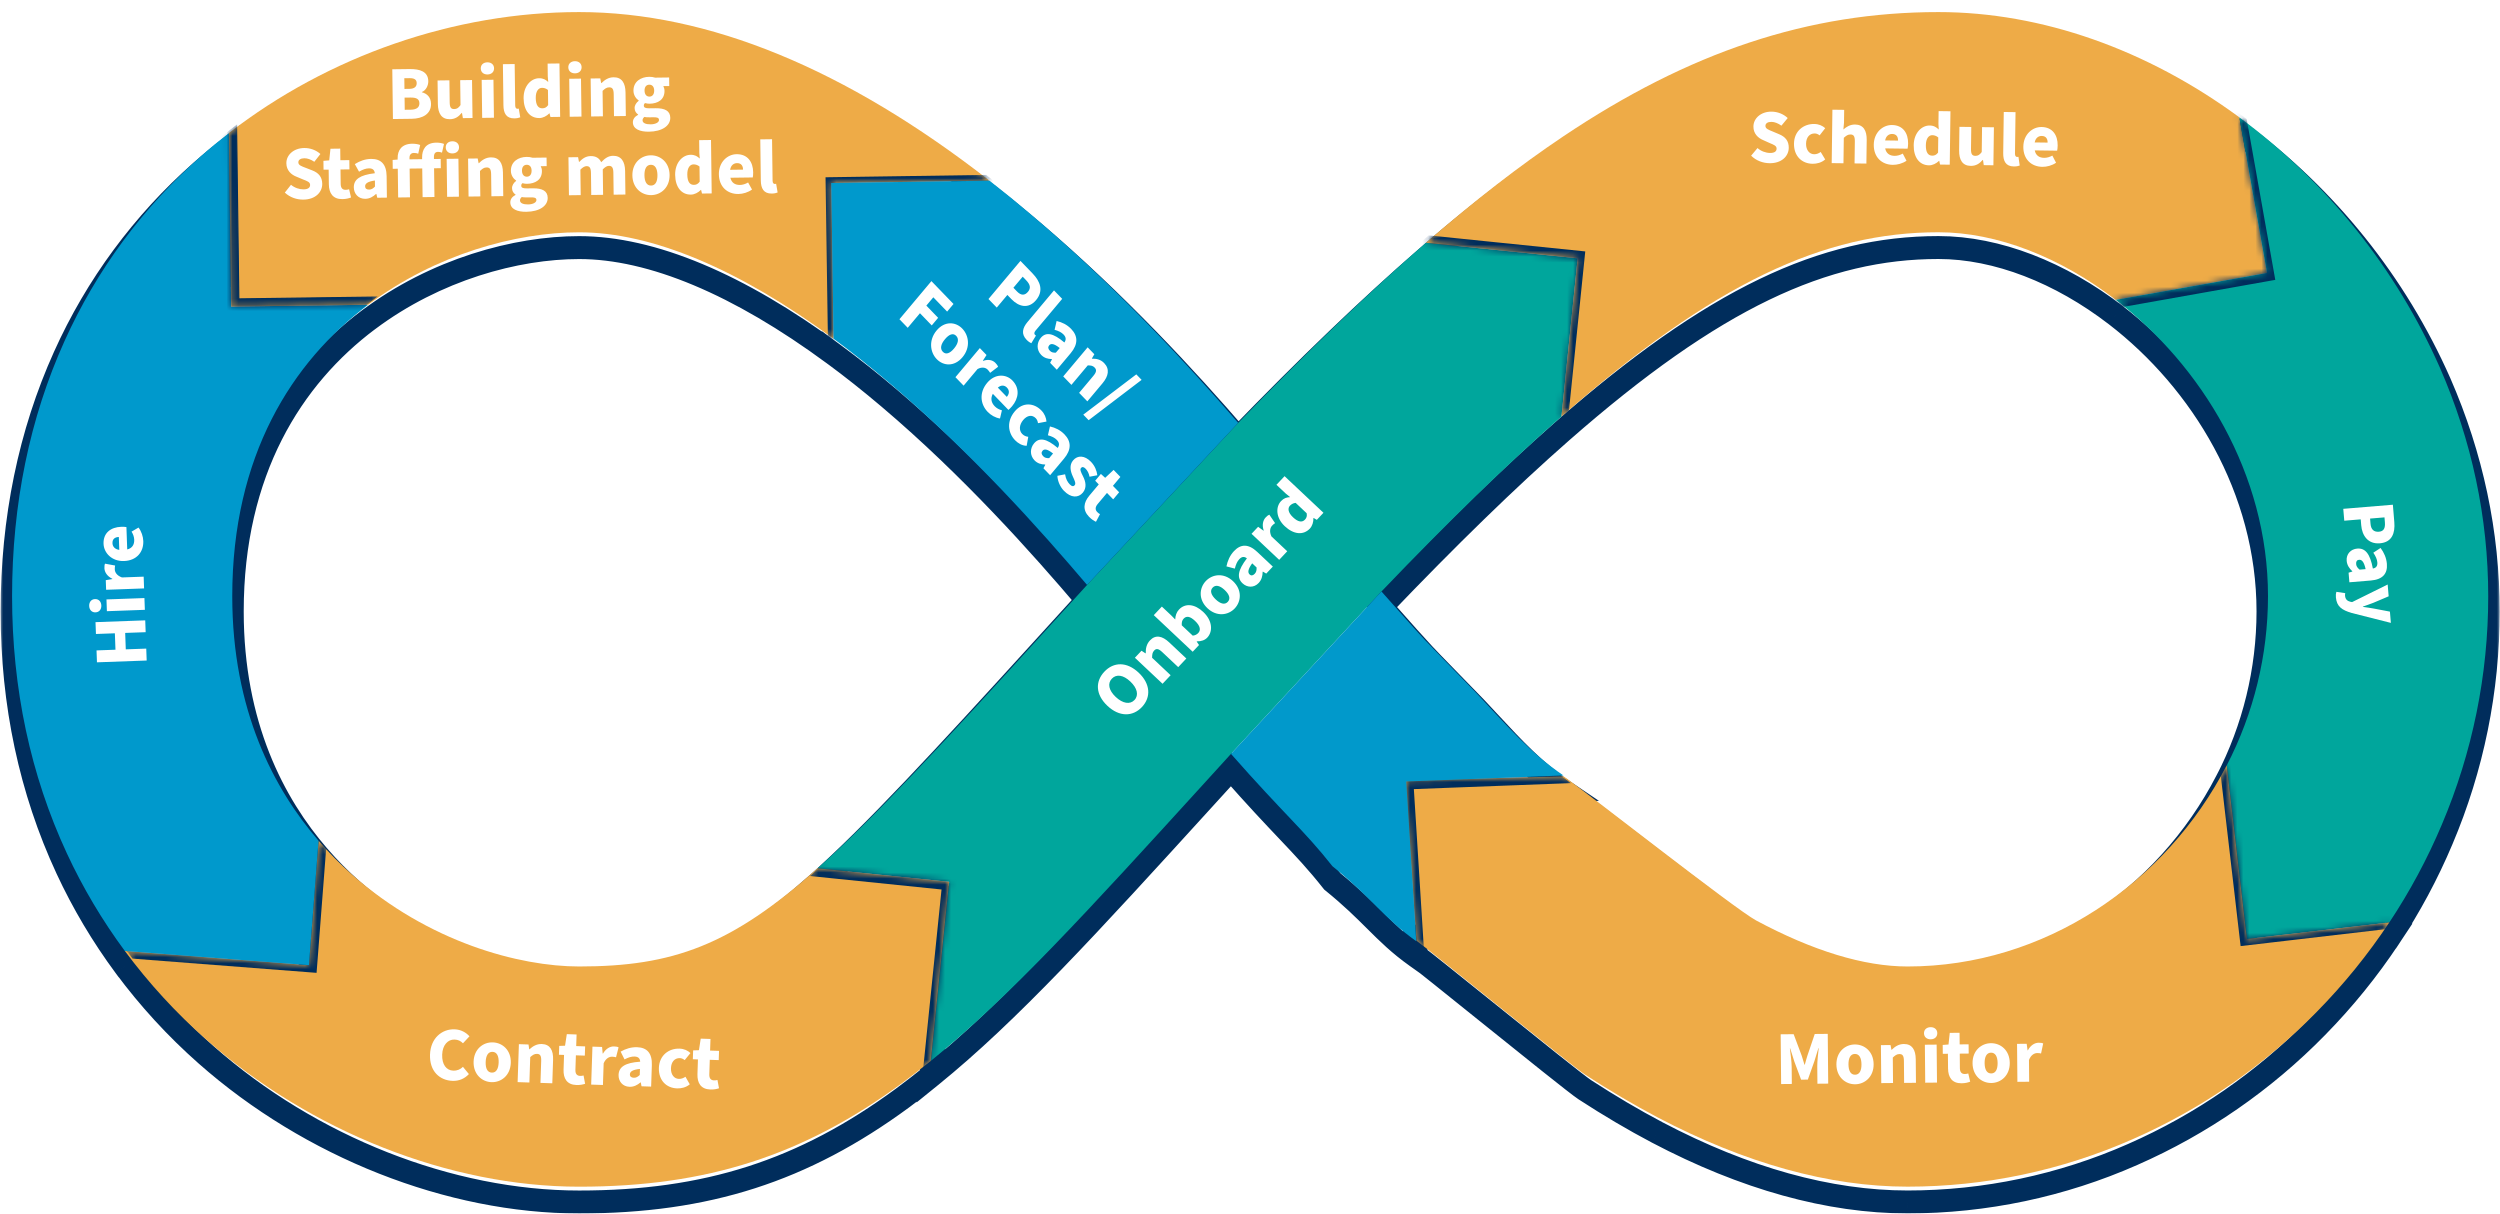
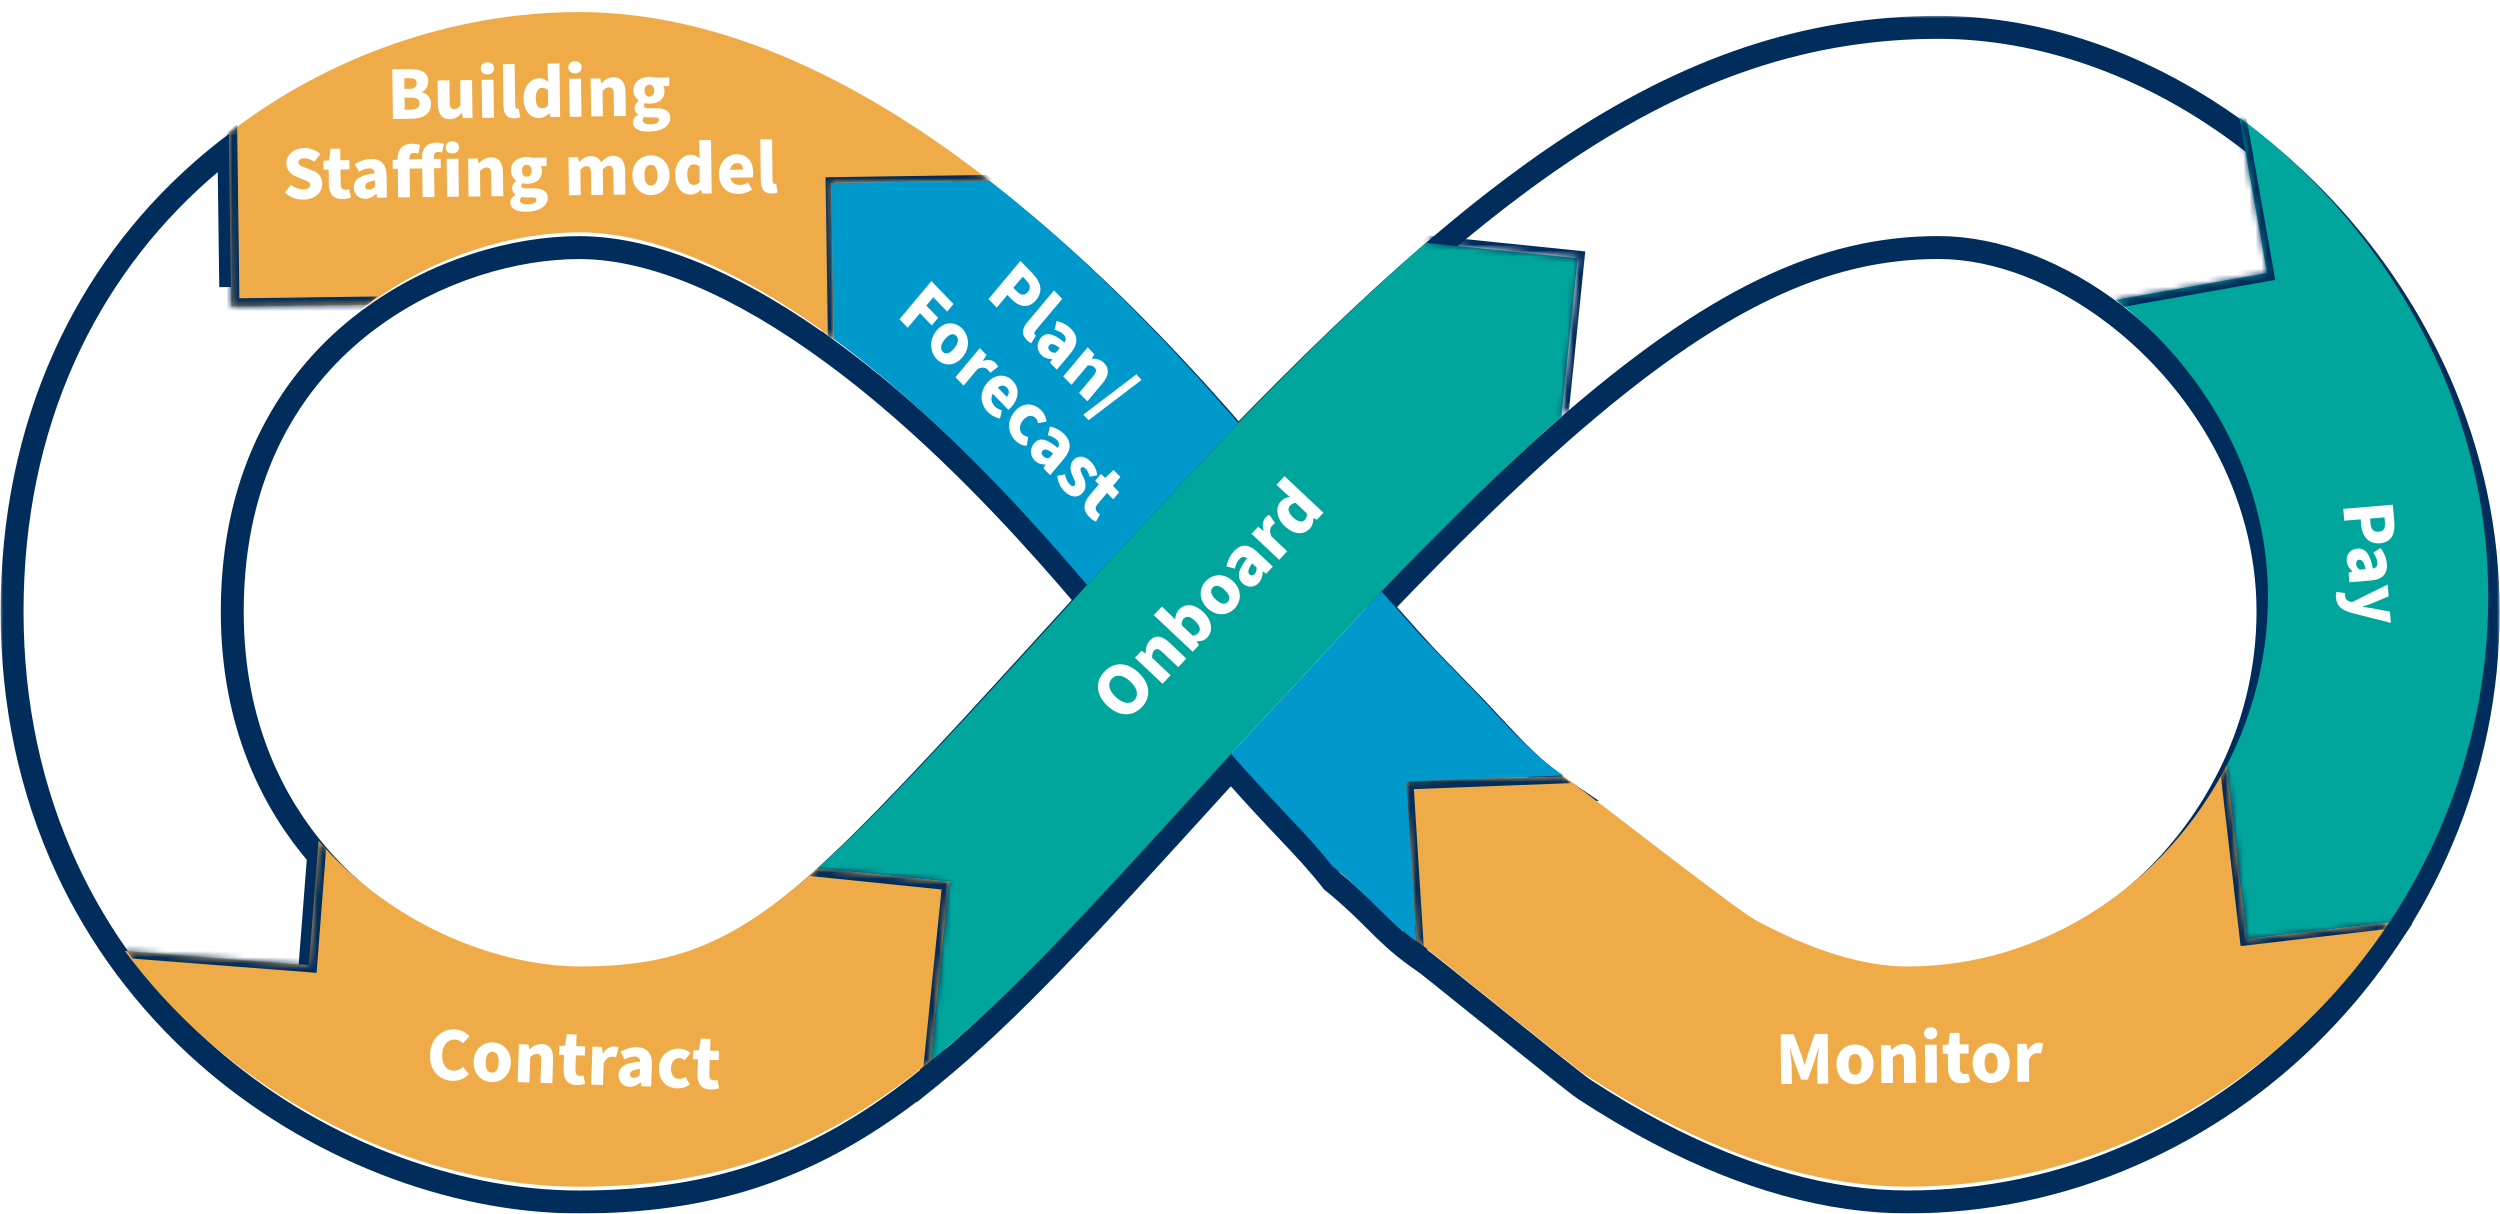
<svg xmlns="http://www.w3.org/2000/svg" width="414" height="201" viewBox="0 0 414 201" fill="none">
  <g filter="url(#filter0_d_1077_689)">
    <mask id="path-1-outside-1_1077_689" maskUnits="userSpaceOnUse" x="0" y="0" width="414" height="199" fill="black">
      <rect fill="white" width="414" height="199" />
      <path fill-rule="evenodd" clip-rule="evenodd" d="M350.374 49.655L350.372 49.656C341.204 42.604 330.71 38.462 321.012 38.462C302.04 38.462 283.829 46.829 258.577 68.988C249.637 76.832 239.817 86.407 228.771 97.946L228.769 97.949C232.914 102.616 234.346 104.246 235.828 105.828C237.438 107.547 239.107 109.21 244.378 114.646C245.155 115.471 245.906 116.279 246.641 117.071C250.702 121.443 254.277 125.293 258.909 128.417L248.104 128.829L258.934 128.568C260.199 129.426 264.549 132.767 269.664 136.695L269.664 136.695L269.669 136.699C278.092 143.168 288.589 151.229 290.805 152.424C300.198 157.46 308.657 160.05 315.897 160.05C338.505 160.05 358.651 146.342 368.74 126.742L372.088 155.497L372.093 155.497L368.747 126.755C373.228 118.093 375.571 108.484 375.58 98.731C375.58 78.448 364.563 60.568 350.374 49.655ZM234.2 150.613L234.569 155.78C235.502 156.445 240.491 160.459 246.007 164.895L246.011 164.898C253.18 170.665 261.238 177.146 262.432 177.919C266.51 180.573 270.512 182.935 274.44 185.006C288.955 192.639 302.899 196.512 315.898 196.512C328.736 196.511 341.433 193.833 353.176 188.647C364.597 183.631 374.948 176.469 383.669 167.551C388.129 163.014 392.146 158.061 395.663 152.759L394.64 152.877L395.672 152.757C399.068 147.639 401.979 142.216 404.367 136.556C409.444 124.593 412.057 111.728 412.05 98.731C412.05 85.76 409.346 73.016 404.035 60.858C396.763 44.397 385.32 30.12 370.838 19.439L370.837 19.431C355.608 8.225 338.098 2 321.012 2C299.541 2 279.773 8.56 258.801 22.637C251.69 27.411 244.224 33.184 236.132 40.203C226.754 48.337 216.533 58.152 205.041 70.029L180.016 96.867C177.352 99.784 174.81 102.578 172.423 105.205C156.111 123.121 144.749 135.446 135.384 143.797L135.379 143.797C121.076 156.55 111.427 160.05 95.913 160.05C86.048 160.05 70.99 156.052 58.29 144.823C56.319 143.083 54.469 141.21 52.753 139.218L51.162 159.833L51.159 159.833L52.75 139.221C45.355 130.659 38.462 117.615 38.462 98.731C38.462 75.461 48.359 59.927 60.966 50.468L60.974 50.468C72.157 42.083 85.467 38.47 95.904 38.47C107.934 38.47 122.353 44.54 138.039 56.103L138.039 56.094C141.071 58.327 144.147 60.767 147.267 63.413C160.768 74.859 172.331 87.808 180.016 96.867L205.041 70.029C196.648 60.3 184.804 47.437 170.847 35.612C168.509 33.624 166.179 31.725 163.856 29.917L163.855 29.917C140.086 11.387 117.251 2 95.904 2C75.25 2 54.429 9.243 37.906 22.035L38.208 44.996L37.906 22.038C36.329 23.255 34.796 24.52 33.308 25.835C23.665 34.322 15.95 44.774 10.679 56.489C4.925 69.243 2 83.435 2 98.731C2 114.027 5.053 128.357 11.074 141.319C13.72 147.017 16.936 152.433 20.674 157.482L20.68 157.482C24.64 162.829 29.151 167.744 34.139 172.149C51.404 187.405 74.494 196.517 95.904 196.517C117.027 196.517 133.029 191.374 149.424 179.328C150.996 178.165 152.567 176.95 154.138 175.685L157.175 146.035L152.542 145.559L157.184 146.035L154.146 175.684C167.107 165.196 180.362 150.64 199.368 129.767L199.368 129.767L199.382 129.751L203.851 124.843C207.959 129.51 210.835 132.545 213.205 135.045C215.994 137.988 218.081 140.19 220.647 143.44C223.788 145.983 225.857 148.04 227.735 149.907C229.828 151.99 231.685 153.836 234.53 155.859L234.2 150.613Z" />
    </mask>
    <path d="M350.372 49.656L349.214 51.16L349.88 51.672L350.706 51.525L350.372 49.656ZM350.374 49.655L351.531 48.15L350.866 47.639L350.04 47.786L350.374 49.655ZM258.577 68.988L259.829 70.415L259.829 70.415L258.577 68.988ZM228.771 97.946L227.4 96.633L227.388 96.645L227.377 96.657L228.771 97.946ZM228.769 97.949L227.375 96.66L226.206 97.923L227.349 99.21L228.769 97.949ZM235.828 105.828L234.442 107.126L235.828 105.828ZM244.378 114.646L245.761 113.345L245.751 113.334L245.741 113.324L244.378 114.646ZM246.641 117.071L248.033 115.779L248.032 115.779L246.641 117.071ZM258.909 128.417L258.981 130.314L264.789 130.093L259.97 126.843L258.909 128.417ZM248.104 128.829L248.032 126.932L248.15 130.727L248.104 128.829ZM258.934 128.568L259.999 126.997L259.496 126.656L258.888 126.67L258.934 128.568ZM269.664 136.695L270.855 135.217L270.838 135.203L270.82 135.189L269.664 136.695ZM269.664 136.695L268.473 138.174L268.492 138.189L268.51 138.203L269.664 136.695ZM269.669 136.699L270.825 135.193L270.823 135.192L269.669 136.699ZM290.805 152.424L289.904 154.095L289.908 154.097L290.805 152.424ZM368.74 126.742L370.626 126.522L369.905 120.33L367.052 125.873L368.74 126.742ZM372.088 155.497L370.202 155.717L370.422 157.6L372.305 157.384L372.088 155.497ZM372.093 155.497L372.31 157.383L374.199 157.166L373.979 155.277L372.093 155.497ZM368.747 126.755L367.061 125.883L366.794 126.399L366.861 126.975L368.747 126.755ZM375.58 98.731L377.478 98.733V98.731H375.58ZM234.2 150.613L236.094 150.478L232.306 150.732L234.2 150.613ZM234.569 155.78L232.676 155.916L232.739 156.807L233.467 157.326L234.569 155.78ZM246.007 164.895L244.817 166.375L244.824 166.38L246.007 164.895ZM246.011 164.898L247.201 163.419L247.194 163.414L246.011 164.898ZM262.432 177.919L263.467 176.328L263.464 176.326L262.432 177.919ZM274.44 185.006L273.555 186.685L273.557 186.686L274.44 185.006ZM315.898 196.512V198.41H315.899L315.898 196.512ZM353.176 188.647L352.413 186.909L352.41 186.91L353.176 188.647ZM383.669 167.551L382.315 166.22L382.311 166.223L383.669 167.551ZM395.663 152.759L397.245 153.808L399.505 150.401L395.444 150.873L395.663 152.759ZM394.64 152.877L394.419 150.992L394.859 154.763L394.64 152.877ZM395.672 152.757L395.892 154.643L396.767 154.54L397.254 153.807L395.672 152.757ZM404.367 136.556L402.619 135.815L402.617 135.819L404.367 136.556ZM412.05 98.731H410.151V98.732L412.05 98.731ZM404.035 60.858L405.775 60.098L405.772 60.091L404.035 60.858ZM370.838 19.439L368.969 19.768L369.1 20.516L369.711 20.967L370.838 19.439ZM370.837 19.431L372.707 19.102L372.575 18.352L371.962 17.902L370.837 19.431ZM258.801 22.637L257.743 21.061L257.743 21.061L258.801 22.637ZM236.132 40.203L237.376 41.637L237.376 41.637L236.132 40.203ZM205.041 70.029L203.677 68.709L203.664 68.721L203.653 68.734L205.041 70.029ZM180.016 96.867L178.628 95.573L178.621 95.58L178.615 95.587L180.016 96.867ZM172.423 105.205L173.827 106.483L173.828 106.482L172.423 105.205ZM135.384 143.797L135.191 145.686L136.023 145.771L136.648 145.214L135.384 143.797ZM135.379 143.797L135.573 141.908L134.74 141.823L134.116 142.38L135.379 143.797ZM58.29 144.823L59.547 143.401L59.547 143.4L58.29 144.823ZM52.753 139.218L54.192 137.979L51.212 134.519L50.861 139.072L52.753 139.218ZM51.162 159.833L51.019 161.726L52.909 161.869L53.055 159.979L51.162 159.833ZM51.159 159.833L49.266 159.687L49.12 161.583L51.016 161.726L51.159 159.833ZM52.75 139.221L54.643 139.367L54.704 138.578L54.187 137.98L52.75 139.221ZM60.966 50.468L60.941 48.57L60.322 48.578L59.827 48.95L60.966 50.468ZM60.974 50.468L60.999 52.367L61.617 52.359L62.112 51.987L60.974 50.468ZM138.039 56.103L136.913 57.631L139.983 59.895L139.937 56.081L138.039 56.103ZM138.039 56.094L139.165 54.566L136.095 52.304L136.141 56.117L138.039 56.094ZM147.267 63.413L146.039 64.861L146.039 64.862L147.267 63.413ZM180.016 96.867L178.569 98.095L179.949 99.723L181.405 98.162L180.016 96.867ZM205.041 70.029L206.43 71.323L207.591 70.078L206.479 68.788L205.041 70.029ZM170.847 35.612L169.617 37.058L169.62 37.06L170.847 35.612ZM163.856 29.917L165.022 28.419L164.496 28.009L163.828 28.018L163.856 29.917ZM163.855 29.917L162.688 31.414L163.215 31.825L163.883 31.815L163.855 29.917ZM37.906 22.035L36.744 20.534L35.995 21.114L36.008 22.06L37.906 22.035ZM37.906 22.038L39.804 22.013L39.754 18.216L36.747 20.535L37.906 22.038ZM33.308 25.835L34.563 27.26L34.566 27.258L33.308 25.835ZM10.679 56.489L12.41 57.27L12.411 57.268L10.679 56.489ZM11.074 141.319L12.796 140.52L12.796 140.52L11.074 141.319ZM20.674 157.482L19.148 158.611L19.664 159.309L20.529 159.375L20.674 157.482ZM20.68 157.482L22.205 156.352L21.689 155.655L20.824 155.589L20.68 157.482ZM34.139 172.149L35.396 170.726L35.395 170.726L34.139 172.149ZM149.424 179.328L150.548 180.858L150.554 180.854L149.424 179.328ZM154.138 175.685L155.329 177.163L155.946 176.666L156.026 175.878L154.138 175.685ZM157.175 146.035L159.064 146.228L159.257 144.34L157.369 144.146L157.175 146.035ZM152.542 145.559L152.735 143.67L152.348 147.448L152.542 145.559ZM157.184 146.035L159.072 146.228L159.266 144.339L157.377 144.146L157.184 146.035ZM154.146 175.684L152.258 175.491L151.792 180.031L155.34 177.16L154.146 175.684ZM199.368 129.767L200.771 131.045L200.832 130.978L200.887 130.906L199.368 129.767ZM199.368 129.767L197.964 128.489L197.903 128.556L197.849 128.628L199.368 129.767ZM199.382 129.751L197.978 128.473L197.978 128.473L199.382 129.751ZM203.851 124.843L205.276 123.588L203.875 121.996L202.447 123.565L203.851 124.843ZM213.205 135.045L214.583 133.739L213.205 135.045ZM220.647 143.44L219.157 144.616L219.288 144.782L219.452 144.916L220.647 143.44ZM227.735 149.907L229.073 148.561L227.735 149.907ZM234.53 155.859L233.429 157.407L236.674 159.714L236.425 155.74L234.53 155.859ZM350.706 51.525L350.708 51.524L350.04 47.786L350.038 47.786L350.706 51.525ZM321.012 40.36C330.191 40.36 340.29 44.296 349.214 51.16L351.53 48.151C342.119 40.912 331.228 36.563 321.012 36.563V40.36ZM259.829 70.415C284.937 48.382 302.713 40.36 321.012 40.36V36.563C301.367 36.563 282.72 45.276 257.324 67.561L259.829 70.415ZM230.143 99.259C241.165 87.744 250.944 78.211 259.829 70.415L257.324 67.561C248.33 75.453 238.469 85.07 227.4 96.633L230.143 99.259ZM230.163 99.238L230.165 99.235L227.377 96.657L227.375 96.66L230.163 99.238ZM227.349 99.21C231.481 103.861 232.938 105.52 234.442 107.126L237.214 104.531C235.754 102.972 234.348 101.37 230.188 96.688L227.349 99.21ZM234.442 107.126C236.066 108.86 237.77 110.558 243.015 115.967L245.741 113.324C240.444 107.861 238.809 106.234 237.214 104.53L234.442 107.126ZM242.996 115.947C243.767 116.766 244.514 117.571 245.25 118.363L248.032 115.779C247.298 114.988 246.542 114.175 245.761 113.345L242.996 115.947ZM245.25 118.363C249.287 122.71 253.005 126.725 257.847 129.991L259.97 126.843C255.549 123.861 252.116 120.177 248.033 115.779L245.25 118.363ZM258.836 126.52L248.032 126.932L248.177 130.726L258.981 130.314L258.836 126.52ZM258.888 126.67L248.059 126.931L248.15 130.727L258.98 130.466L258.888 126.67ZM270.82 135.189C265.746 131.292 261.326 127.896 259.999 126.997L257.868 130.139C259.073 130.956 263.352 134.241 268.508 138.201L270.82 135.189ZM270.855 135.217L270.855 135.217L268.473 138.173L268.473 138.174L270.855 135.217ZM270.823 135.192L270.819 135.188L268.51 138.203L268.514 138.206L270.823 135.192ZM291.706 150.753C291.279 150.523 290.31 149.872 288.859 148.83C287.449 147.817 285.678 146.505 283.706 145.022C279.761 142.055 275.039 138.429 270.825 135.193L268.512 138.204C272.722 141.437 277.46 145.076 281.424 148.056C283.405 149.546 285.201 150.878 286.645 151.914C288.048 152.922 289.222 153.727 289.904 154.095L291.706 150.753ZM315.897 158.152C309.086 158.152 300.945 155.706 291.702 150.75L289.908 154.097C299.452 159.214 308.227 161.949 315.897 161.949V158.152ZM367.052 125.873C357.254 144.907 337.723 158.152 315.897 158.152V161.949C339.288 161.949 360.047 147.777 370.428 127.61L367.052 125.873ZM373.974 155.278L370.626 126.522L366.854 126.961L370.202 155.717L373.974 155.278ZM371.877 153.611L371.871 153.611L372.305 157.384L372.31 157.383L371.877 153.611ZM366.861 126.975L370.208 155.716L373.979 155.277L370.633 126.536L366.861 126.975ZM373.681 98.73C373.672 108.179 371.402 117.49 367.061 125.883L370.433 127.628C375.053 118.696 377.469 108.789 377.478 98.733L373.681 98.73ZM349.217 51.16C363.027 61.782 373.681 79.142 373.681 98.731H377.478C377.478 77.755 366.099 59.354 351.531 48.15L349.217 51.16ZM232.307 150.748L232.676 155.916L236.463 155.645L236.094 150.478L232.307 150.748ZM233.467 157.326C234.34 157.949 239.256 161.902 244.817 166.375L247.197 163.416C241.726 159.016 236.663 154.942 235.672 154.235L233.467 157.326ZM244.824 166.38L244.827 166.383L247.194 163.414L247.191 163.411L244.824 166.38ZM244.821 166.377C248.405 169.26 252.215 172.325 255.279 174.766C258.283 177.159 260.702 179.061 261.4 179.513L263.464 176.326C262.969 176.005 260.761 174.279 257.645 171.797C254.59 169.362 250.787 166.303 247.201 163.419L244.821 166.377ZM261.397 179.511C265.518 182.193 269.571 184.585 273.555 186.685L275.326 183.326C271.454 181.285 267.501 178.953 263.467 176.328L261.397 179.511ZM273.557 186.686C288.273 194.426 302.521 198.41 315.898 198.41V194.613C303.278 194.613 289.636 190.852 275.324 183.325L273.557 186.686ZM315.899 198.41C329 198.41 341.958 195.676 353.943 190.384L352.41 186.91C340.907 191.989 328.472 194.613 315.898 194.613L315.899 198.41ZM353.94 190.385C365.583 185.271 376.135 177.97 385.026 168.878L382.311 166.223C373.76 174.968 363.611 181.99 352.413 186.909L353.94 190.385ZM385.022 168.882C389.568 164.259 393.661 159.211 397.245 153.808L394.081 151.709C390.631 156.91 386.691 161.769 382.315 166.22L385.022 168.882ZM395.444 150.873L394.42 150.992L394.859 154.763L395.882 154.644L395.444 150.873ZM394.86 154.763L395.892 154.643L395.451 150.871L394.419 150.992L394.86 154.763ZM397.254 153.807C400.716 148.591 403.683 143.063 406.116 137.294L402.617 135.819C400.276 141.369 397.421 146.688 394.09 151.707L397.254 153.807ZM406.114 137.298C411.292 125.1 413.956 111.982 413.948 98.73L410.151 98.732C410.159 111.474 407.597 124.086 402.619 135.815L406.114 137.298ZM413.948 98.731C413.948 85.491 411.187 72.489 405.775 60.098L402.295 61.618C407.504 73.543 410.151 86.029 410.151 98.731H413.948ZM405.772 60.091C398.366 43.328 386.713 28.789 371.965 17.911L369.711 20.967C383.927 31.452 395.16 45.467 402.299 61.625L405.772 60.091ZM372.708 19.109L372.707 19.102L368.967 19.76L368.969 19.768L372.708 19.109ZM371.962 17.902C356.453 6.49 338.556 0.101 321.012 0.101V3.899C337.64 3.899 354.763 9.961 369.712 20.96L371.962 17.902ZM321.012 0.101C299.101 0.101 278.971 6.812 257.743 21.061L259.859 24.214C280.575 10.308 299.981 3.899 321.012 3.899V0.101ZM257.743 21.061C250.555 25.887 243.027 31.709 234.888 38.769L237.376 41.637C245.422 34.659 252.826 28.936 259.859 24.214L257.743 21.061ZM234.888 38.769C225.456 46.949 215.195 56.805 203.677 68.709L206.405 71.349C217.872 59.499 228.051 49.725 237.376 41.637L234.888 38.769ZM203.653 68.734L178.628 95.573L181.405 98.162L206.43 71.323L203.653 68.734ZM178.615 95.587C175.949 98.505 173.405 101.301 171.018 103.928L173.828 106.482C176.214 103.855 178.755 101.063 181.418 98.148L178.615 95.587ZM171.019 103.927C154.684 121.868 143.396 134.109 134.121 142.38L136.648 145.214C146.103 136.783 157.538 124.374 173.827 106.483L171.019 103.927ZM135.577 141.908L135.573 141.908L135.186 145.685L135.191 145.686L135.577 141.908ZM134.116 142.38C127.051 148.679 121.25 152.589 115.392 154.945C109.55 157.294 103.52 158.152 95.913 158.152V161.949C103.82 161.949 110.371 161.057 116.808 158.468C123.229 155.885 129.404 151.668 136.643 145.214L134.116 142.38ZM95.913 158.152C86.478 158.152 71.877 154.301 59.547 143.401L57.032 146.246C70.104 157.802 85.618 161.949 95.913 161.949V158.152ZM59.547 143.4C57.641 141.717 55.852 139.906 54.192 137.979L51.315 140.457C53.087 142.514 54.998 144.449 57.033 146.246L59.547 143.4ZM50.861 139.072L49.269 159.687L53.055 159.979L54.646 139.364L50.861 139.072ZM51.305 157.94L51.302 157.94L51.016 161.726L51.019 161.726L51.305 157.94ZM53.052 159.979L54.643 139.367L50.857 139.075L49.266 159.687L53.052 159.979ZM54.187 137.98C47.052 129.72 40.36 117.105 40.36 98.731H36.563C36.563 118.125 43.657 131.598 51.313 140.462L54.187 137.98ZM40.36 98.731C40.36 76.076 49.962 61.097 62.105 51.987L59.827 48.95C46.756 58.756 36.563 74.846 36.563 98.731H40.36ZM60.991 52.367L60.999 52.367L60.949 48.57L60.941 48.57L60.991 52.367ZM62.112 51.987C72.949 43.862 85.854 40.369 95.904 40.369V36.572C85.079 36.572 71.365 40.303 59.835 48.949L62.112 51.987ZM95.904 40.369C107.343 40.369 121.362 46.169 136.913 57.631L139.166 54.575C123.343 42.912 108.525 36.572 95.904 36.572V40.369ZM139.937 56.081L139.937 56.072L136.141 56.117L136.141 56.126L139.937 56.081ZM136.913 57.623C139.907 59.828 142.949 62.241 146.039 64.861L148.495 61.965C145.344 59.294 142.234 56.827 139.165 54.566L136.913 57.623ZM146.039 64.862C159.423 76.207 170.907 89.064 178.569 98.095L181.464 95.639C173.755 86.552 162.114 73.511 148.495 61.965L146.039 64.862ZM181.405 98.162L206.43 71.323L203.652 68.734L178.628 95.572L181.405 98.162ZM206.479 68.788C198.054 59.023 186.137 46.079 172.074 34.163L169.62 37.06C183.471 48.796 195.243 61.577 203.604 71.269L206.479 68.788ZM172.077 34.166C169.719 32.161 167.367 30.245 165.022 28.419L162.689 31.415C164.99 33.206 167.299 35.087 169.617 37.058L172.077 34.166ZM163.828 28.018L163.828 28.018L163.883 31.815L163.883 31.815L163.828 28.018ZM165.023 28.419C141.054 9.734 117.818 0.101 95.904 0.101V3.899C116.684 3.899 139.117 13.039 162.688 31.414L165.023 28.419ZM95.904 0.101C74.819 0.101 53.592 7.491 36.744 20.534L39.068 23.536C55.267 10.996 75.68 3.899 95.904 3.899V0.101ZM36.008 22.06L36.31 45.021L40.106 44.971L39.804 22.01L36.008 22.06ZM40.106 44.971L39.804 22.013L36.008 22.063L36.31 45.021L40.106 44.971ZM36.747 20.535C35.136 21.777 33.571 23.069 32.051 24.413L34.566 27.258C36.022 25.971 37.521 24.732 39.065 23.542L36.747 20.535ZM32.054 24.41C22.208 33.076 14.329 43.748 8.948 55.711L12.411 57.268C17.57 45.8 25.123 35.569 34.563 27.26L32.054 24.41ZM8.949 55.709C3.075 68.729 0.101 83.19 0.101 98.731H3.899C3.899 83.68 6.776 69.758 12.41 57.27L8.949 55.709ZM0.101 98.731C0.101 114.284 3.207 128.889 9.353 142.119L12.796 140.52C6.899 127.825 3.899 113.771 3.899 98.731H0.101ZM9.352 142.119C12.052 147.933 15.334 153.459 19.148 158.611L22.2 156.352C18.538 151.406 15.388 146.102 12.796 140.52L9.352 142.119ZM20.529 159.375L20.535 159.375L20.824 155.589L20.818 155.589L20.529 159.375ZM19.154 158.613C23.194 164.066 27.795 169.079 32.882 173.572L35.395 170.726C30.508 166.409 26.087 161.592 22.205 156.352L19.154 158.613ZM32.881 173.571C50.465 189.109 73.994 198.416 95.904 198.416V194.619C74.994 194.619 52.343 185.701 35.396 170.726L32.881 173.571ZM95.904 198.416C117.415 198.416 133.814 193.153 150.548 180.858L148.3 177.798C132.243 189.596 116.639 194.619 95.904 194.619V198.416ZM150.554 180.854C152.147 179.675 153.739 178.445 155.329 177.163L152.946 174.207C151.395 175.456 149.845 176.655 148.295 177.802L150.554 180.854ZM156.026 175.878L159.064 146.228L155.286 145.841L152.249 175.491L156.026 175.878ZM157.369 144.146L152.736 143.671L152.348 147.448L156.981 147.924L157.369 144.146ZM152.348 147.448L156.99 147.923L157.377 144.146L152.735 143.67L152.348 147.448ZM155.295 145.841L152.258 175.491L156.035 175.878L159.072 146.228L155.295 145.841ZM155.34 177.16C168.44 166.56 181.803 151.877 200.771 131.045L197.964 128.489C178.921 149.402 165.775 163.832 152.952 174.209L155.34 177.16ZM200.887 130.906L200.887 130.906L197.849 128.628L197.849 128.628L200.887 130.906ZM200.772 131.045L200.786 131.029L197.978 128.473L197.964 128.489L200.772 131.045ZM200.786 131.029L205.255 126.121L202.447 123.565L197.978 128.473L200.786 131.029ZM214.583 133.739C212.218 131.244 209.36 128.229 205.276 123.588L202.426 126.097C206.557 130.791 209.453 133.846 211.827 136.351L214.583 133.739ZM222.137 142.264C219.512 138.939 217.372 136.682 214.583 133.739L211.827 136.351C214.617 139.295 216.65 141.441 219.157 144.616L222.137 142.264ZM229.073 148.561C227.188 146.686 225.063 144.572 221.841 141.964L219.452 144.916C222.514 147.394 224.526 149.394 226.396 151.254L229.073 148.561ZM235.63 154.312C232.925 152.389 231.165 150.641 229.073 148.561L226.396 151.254C228.492 153.338 230.446 155.284 233.429 157.407L235.63 154.312ZM232.306 150.732L232.635 155.978L236.425 155.74L236.095 150.494L232.306 150.732Z" fill="#002D5C" mask="url(#path-1-outside-1_1077_689)" />
  </g>
  <path d="M228.771 97.946C239.817 86.407 249.637 76.832 258.576 68.988L261.26 42.776L236.132 40.203C226.754 48.337 216.533 58.152 205.041 70.029L180.016 96.868C177.352 99.784 174.81 102.578 172.423 105.205C156.108 123.124 144.746 135.45 135.379 143.802L157.184 146.035L154.146 175.685C167.111 165.193 180.368 150.632 199.382 129.752L203.855 124.838L228.771 97.946Z" fill="#00A69C" />
-   <path d="M375.419 45.201L350.372 49.656C341.204 42.604 330.709 38.462 321.012 38.462C302.04 38.462 283.829 46.829 258.576 68.988L261.26 42.776L236.132 40.203C244.224 33.184 251.69 27.411 258.801 22.637C279.773 8.56 299.541 2 321.012 2C338.098 2 355.608 8.225 370.837 19.431L375.419 45.201Z" fill="#EEAB47" />
  <mask id="mask0_1077_689" style="mask-type:alpha" maskUnits="userSpaceOnUse" x="236" y="2" width="140" height="67">
    <path d="M375.419 45.201L350.372 49.656C341.204 42.604 330.709 38.462 321.012 38.462C302.04 38.462 283.829 46.829 258.576 68.988L261.26 42.776L236.132 40.203C244.224 33.184 251.69 27.411 258.801 22.637C279.773 8.56 299.541 2 321.012 2C338.098 2 355.608 8.225 370.837 19.431L375.419 45.201Z" fill="#EEAB47" />
  </mask>
  <g mask="url(#mask0_1077_689)">
    <path d="M259.209 68.356C250.269 76.199 240.449 85.774 229.404 97.313L204.488 124.205L200.015 129.119L200.001 129.134C180.995 150.007 167.74 164.563 154.779 175.052L157.816 145.402L136.012 143.169C145.378 134.817 156.741 122.492 173.056 104.572C175.442 101.945 177.985 99.151 180.649 96.235L205.674 69.396C217.166 57.519 227.387 47.704 236.765 39.57L261.893 42.144L259.209 68.356Z" fill="#002D5C" stroke="#002D5C" stroke-width="1.139" />
  </g>
  <path d="M412.05 98.731C412.058 111.728 409.444 124.592 404.367 136.556C401.979 142.215 399.069 147.639 395.672 152.757L372.095 155.511L368.747 126.755C373.228 118.093 375.571 108.484 375.58 98.731C375.58 78.447 364.562 60.566 350.372 49.653L375.419 45.199L370.837 19.438C385.32 30.119 396.763 44.397 404.035 60.858C409.346 73.016 412.05 85.76 412.05 98.731Z" fill="#00A69C" />
  <mask id="mask1_1077_689" style="mask-type:alpha" maskUnits="userSpaceOnUse" x="350" y="19" width="63" height="137">
    <path d="M412.05 98.732C412.058 111.729 409.444 124.593 404.367 136.557C401.979 142.216 399.069 147.64 395.672 152.758L372.095 155.512L368.747 126.756C373.228 118.094 375.571 108.485 375.58 98.732C375.58 78.448 364.562 60.567 350.372 49.654L375.419 45.2L370.837 19.439C385.32 30.12 396.763 44.398 404.035 60.858C409.346 73.017 412.05 85.761 412.05 98.732Z" fill="#00A69C" />
  </mask>
  <g mask="url(#mask1_1077_689)">
    <path d="M376.052 45.835L351.005 50.289C341.837 43.237 331.343 39.096 321.645 39.096C302.673 39.096 284.462 47.462 259.21 69.622L261.893 43.41L236.765 40.837C244.858 33.818 252.324 28.045 259.434 23.271C280.406 9.194 300.174 2.634 321.645 2.634C338.731 2.634 356.241 8.859 371.47 20.065L376.052 45.835Z" fill="#002D5C" stroke="#002D5C" stroke-width="1.266" />
  </g>
  <path d="M395.663 152.758C392.146 158.06 388.13 163.014 383.669 167.55C374.948 176.469 364.597 183.63 353.177 188.647C341.433 193.832 328.736 196.511 315.898 196.512C302.899 196.512 288.955 192.639 274.44 185.005C270.512 182.934 266.51 180.572 262.432 177.919C260.32 176.551 236.714 157.309 234.569 155.78L232.671 129.201L258.934 128.568C262.283 130.839 287.243 150.503 290.805 152.423C300.199 157.459 308.657 160.05 315.897 160.05C338.505 160.05 358.651 146.342 368.74 126.741L372.088 155.497L395.663 152.758Z" fill="#EEAB47" />
  <mask id="mask2_1077_689" style="mask-type:alpha" maskUnits="userSpaceOnUse" x="232" y="126" width="164" height="71">
    <path d="M395.663 152.759C392.146 158.061 388.13 163.015 383.669 167.551C374.948 176.469 364.597 183.631 353.177 188.648C341.433 193.833 328.736 196.512 315.898 196.513C302.899 196.513 288.955 192.64 274.44 185.006C270.512 182.935 266.51 180.573 262.432 177.92C260.32 176.552 236.714 157.31 234.569 155.781L232.671 129.202L258.934 128.569C262.283 130.84 287.243 150.504 290.805 152.424C300.199 157.46 308.657 160.051 315.897 160.051C338.505 160.051 358.651 146.342 368.74 126.742L372.088 155.498L395.663 152.759Z" fill="#EEAB47" />
  </mask>
  <g mask="url(#mask2_1077_689)">
    <path d="M411.417 99.365C411.425 112.361 408.811 125.226 403.734 137.19C401.347 142.849 398.436 148.273 395.039 153.39L371.462 156.145L368.114 127.389C372.595 118.727 374.938 109.118 374.947 99.365C374.947 79.081 363.929 61.2 349.739 50.287L374.786 45.833L370.204 20.071C384.687 30.753 396.13 45.031 403.402 61.491C408.713 73.65 411.417 86.393 411.417 99.365Z" fill="#002D5C" stroke="#002D5C" stroke-width="0.949" />
    <path d="M234.122 130.36L233.798 130.373L233.819 130.696L235.437 156.476C233.055 154.723 231.374 153.086 229.546 151.269C229.438 151.163 229.331 151.056 229.222 150.948C227.35 149.086 225.278 147.026 222.139 144.482C219.766 141.479 217.799 139.366 215.317 136.744C215.115 136.531 214.91 136.315 214.701 136.094C212.367 133.632 209.544 130.653 205.539 126.109L230.027 99.683C234 104.156 235.407 105.757 236.864 107.312C238.475 109.032 240.146 110.696 245.415 116.13C246.188 116.951 246.936 117.757 247.67 118.547C251.5 122.671 254.923 126.357 259.214 129.403L234.122 130.36Z" fill="#002D5C" stroke="#002D5C" stroke-width="0.633" />
  </g>
  <path d="M157.175 146.035L154.138 175.685C152.567 176.95 150.996 178.165 149.425 179.328C133.029 191.374 117.027 196.517 95.905 196.517C74.494 196.517 51.404 187.405 34.139 172.148C29.15 167.743 24.639 162.826 20.677 157.479L51.162 159.833L52.754 139.218C54.47 141.21 56.319 143.083 58.29 144.823C70.99 156.052 86.048 160.05 95.913 160.05C111.427 160.05 121.076 156.55 135.38 143.796L157.175 146.035Z" fill="#EEAB47" />
  <mask id="mask3_1077_689" style="mask-type:alpha" maskUnits="userSpaceOnUse" x="20" y="139" width="138" height="58">
    <path d="M157.175 146.036L154.138 175.686C152.567 176.951 150.996 178.166 149.425 179.329C133.029 191.375 117.027 196.518 95.905 196.518C74.494 196.518 51.404 187.406 34.139 172.149C29.15 167.744 24.639 162.827 20.677 157.48L51.162 159.834L52.754 139.219C54.47 141.211 56.319 143.084 58.29 144.824C70.99 156.053 86.048 160.051 95.913 160.051C111.427 160.051 121.076 156.551 135.38 143.797L157.175 146.036Z" fill="#EEAB47" />
  </mask>
  <g mask="url(#mask3_1077_689)">
    <path d="M257.311 70.255C248.371 78.099 238.551 87.674 227.506 99.213L202.59 126.105L198.116 131.018L198.102 131.034C179.096 151.906 165.842 166.463 152.881 176.951L155.918 147.301L134.114 145.068C143.48 136.717 154.843 124.391 171.157 106.472C173.544 103.845 176.086 101.051 178.751 98.134L203.775 71.296C215.268 59.418 225.488 49.604 234.866 41.47L259.994 44.043L257.311 70.255Z" fill="#002D5C" />
    <path d="M39.728 99.998C39.728 118.882 46.621 131.926 54.016 140.488L52.425 161.103L21.94 158.749C18.202 153.7 14.986 148.285 12.341 142.587C6.319 129.624 3.266 115.294 3.266 99.998C3.266 84.702 6.191 70.511 11.945 57.757C17.216 46.042 24.931 35.59 34.575 27.102C36.062 25.787 37.595 24.522 39.172 23.306L39.55 52.032L62.24 51.73C49.629 61.188 39.728 76.724 39.728 99.998Z" fill="#002D5C" />
  </g>
-   <path d="M38.462 98.731C38.462 117.615 45.355 130.659 52.75 139.221L51.159 159.836L20.674 157.482C16.936 152.432 13.72 147.017 11.074 141.319C5.053 128.356 2 114.027 2 98.731C2 83.435 4.925 69.243 10.679 56.489C15.95 44.774 23.665 34.322 33.308 25.835C34.796 24.52 36.329 23.254 37.906 22.038L38.284 50.765L60.974 50.463C48.363 59.92 38.462 75.456 38.462 98.731Z" fill="#0099CC" />
  <path d="M137.663 30.302L138.039 56.103C122.353 44.54 107.934 38.47 95.905 38.47C85.467 38.47 72.157 42.083 60.974 50.468L38.284 50.77L37.906 22.035C54.429 9.243 75.25 2 95.905 2C117.252 2 140.086 11.387 163.856 29.917L137.663 30.302Z" fill="#EEAB47" />
  <mask id="mask4_1077_689" style="mask-type:alpha" maskUnits="userSpaceOnUse" x="37" y="2" width="127" height="55">
    <path d="M137.663 30.302L138.039 56.103C122.353 44.54 107.934 38.47 95.905 38.47C85.467 38.47 72.157 42.083 60.974 50.468L38.284 50.77L37.906 22.035C54.429 9.243 75.25 2 95.905 2C117.252 2 140.086 11.387 163.856 29.917L137.663 30.302Z" fill="#EEAB47" />
  </mask>
  <g mask="url(#mask4_1077_689)">
    <path d="M39.727 97.465C39.727 116.349 46.62 129.393 54.016 137.955L52.424 158.57L21.939 156.216C18.201 151.167 14.985 145.752 12.34 140.054C6.319 127.091 3.266 112.761 3.266 97.465C3.266 82.169 6.191 67.978 11.945 55.224C17.215 43.508 24.931 33.056 34.574 24.569C36.062 23.254 37.594 21.989 39.172 20.773L39.55 49.499L62.239 49.197C49.629 58.655 39.727 74.191 39.727 97.465Z" fill="#002D5C" stroke="#002D5C" stroke-width="0.19" />
    <path d="M204.409 69.396L179.384 96.234C171.699 87.176 160.136 74.227 146.635 62.781C143.514 60.135 140.438 57.695 137.407 55.462L137.03 29.669L163.223 29.284C165.546 31.093 167.877 32.991 170.215 34.979C184.171 46.805 196.016 59.667 204.409 69.396Z" fill="#002D5C" stroke="#002D5C" stroke-width="0.633" />
  </g>
  <path d="M205.041 70.029L180.016 96.867C172.331 87.808 160.768 74.859 147.267 63.414C144.147 60.767 141.071 58.328 138.039 56.094L137.663 30.302L163.856 29.917C166.179 31.726 168.509 33.624 170.847 35.612C184.804 47.438 196.648 60.3 205.041 70.029Z" fill="#0099CC" />
  <path d="M232.869 129.411L234.53 155.86C229.135 152.023 227.292 148.819 220.647 143.44C215.9 137.428 212.792 135.002 203.847 124.838L228.766 97.946C237.417 107.685 234.253 104.204 244.378 114.646C249.441 120.025 253.438 124.727 258.909 128.417L232.869 129.411Z" fill="#0199CB" />
  <path d="M24.29 109.383L16.056 109.68L15.985 107.707L19.122 107.593L19.023 104.874L15.887 104.987L15.816 103.027L24.05 102.73L24.121 104.69L20.731 104.812L20.829 107.532L24.219 107.41L24.29 109.383ZM23.988 100.987L17.701 101.214L17.631 99.266L23.917 99.039L23.988 100.987ZM16.781 100.272C16.804 100.917 16.428 101.386 15.808 101.408C15.201 101.43 14.793 100.989 14.769 100.344C14.746 99.699 15.122 99.23 15.729 99.208C16.349 99.185 16.757 99.626 16.781 100.272ZM23.86 97.442L17.573 97.668L17.516 96.075L18.599 95.896L18.597 95.846C17.733 95.421 17.316 94.74 17.293 94.107C17.28 93.74 17.31 93.524 17.392 93.344L19.062 93.651C19.02 93.88 19 94.02 19.01 94.299C19.026 94.766 19.351 95.325 20.197 95.624L23.79 95.494L23.86 97.442ZM23.729 89.601C23.794 91.397 22.642 92.831 20.543 92.907C18.506 92.98 17.201 91.558 17.147 90.053C17.081 88.232 18.365 87.299 20.072 87.237C20.427 87.225 20.757 87.251 20.935 87.282L21.069 90.988C21.91 90.781 22.255 90.173 22.227 89.376C22.21 88.921 22.055 88.47 21.786 88.037L22.939 87.362C23.431 88.003 23.702 88.854 23.729 89.601ZM19.754 91.061L19.677 88.923C19.057 88.946 18.599 89.241 18.625 89.949C18.645 90.506 19.016 90.961 19.754 91.061Z" fill="white" />
  <path d="M65.069 19.712L64.963 11.473L67.835 11.436C69.544 11.414 70.904 11.852 70.925 13.447C70.934 14.168 70.539 14.97 69.872 15.232L69.873 15.283C70.711 15.5 71.364 16.099 71.378 17.2C71.4 18.883 69.967 19.649 68.183 19.672L65.069 19.712ZM66.979 14.725L67.802 14.715C68.65 14.704 69.012 14.332 69.005 13.763C68.997 13.168 68.602 12.932 67.792 12.943L66.957 12.954L66.979 14.725ZM67.024 18.18L68.011 18.168C68.973 18.155 69.462 17.794 69.453 17.099C69.444 16.402 68.96 16.143 67.985 16.155L66.998 16.168L67.024 18.18ZM74.505 19.742C73.126 19.76 72.531 18.793 72.51 17.224L72.46 13.325L74.422 13.3L74.469 16.945C74.48 17.818 74.711 18.068 75.218 18.062C75.66 18.056 75.924 17.875 76.26 17.403L76.206 13.277L78.168 13.252L78.249 19.542L76.655 19.562L76.504 18.703L76.454 18.704C75.943 19.331 75.353 19.731 74.505 19.742ZM79.847 19.521L79.766 13.231L81.715 13.206L81.796 19.496L79.847 19.521ZM80.729 12.332C80.084 12.341 79.623 11.954 79.615 11.334C79.607 10.727 80.058 10.329 80.703 10.32C81.348 10.312 81.809 10.698 81.817 11.306C81.825 11.926 81.374 12.324 80.729 12.332ZM85.181 19.604C83.839 19.621 83.385 18.754 83.368 17.438L83.28 10.629L85.229 10.604L85.318 17.488C85.323 17.893 85.527 18.017 85.679 18.015C85.755 18.014 85.806 18.014 85.907 17.987L86.153 19.427C85.939 19.518 85.611 19.598 85.181 19.604ZM89.32 19.55C87.763 19.57 86.734 18.331 86.708 16.28C86.681 14.23 87.956 12.973 89.26 12.956C89.956 12.947 90.377 13.195 90.787 13.582L90.711 12.646L90.684 10.533L92.646 10.508L92.76 19.354L91.153 19.375L91.006 18.769L90.968 18.77C90.531 19.218 89.915 19.543 89.32 19.55ZM89.818 17.936C90.197 17.931 90.487 17.801 90.773 17.405L90.74 14.899C90.433 14.637 90.065 14.541 89.749 14.545C89.192 14.552 88.705 15.065 88.72 16.242C88.736 17.444 89.147 17.945 89.818 17.936ZM94.344 19.334L94.263 13.044L96.212 13.018L96.293 19.308L94.344 19.334ZM95.226 12.145C94.581 12.153 94.12 11.767 94.112 11.147C94.104 10.539 94.555 10.141 95.2 10.133C95.846 10.124 96.306 10.511 96.314 11.118C96.322 11.739 95.872 12.137 95.226 12.145ZM97.892 19.288L97.81 12.998L99.405 12.977L99.554 13.76L99.605 13.759C100.117 13.246 100.744 12.808 101.605 12.797C102.972 12.779 103.567 13.746 103.587 15.315L103.637 19.213L101.676 19.239L101.629 15.594C101.617 14.721 101.386 14.458 100.88 14.464C100.437 14.47 100.174 14.689 99.786 15.048L99.841 19.262L97.892 19.288ZM107.458 21.809C106.003 21.828 104.82 21.388 104.805 20.262C104.798 19.743 105.097 19.321 105.675 19.01L105.674 18.959C105.342 18.736 105.098 18.41 105.091 17.891C105.085 17.448 105.37 16.988 105.772 16.692L105.771 16.642C105.324 16.343 104.912 15.767 104.902 15.033C104.882 13.501 106.138 12.738 107.505 12.72C107.859 12.716 108.202 12.762 108.494 12.86L110.81 12.83L110.829 14.247L109.841 14.26C109.945 14.436 110.037 14.726 110.041 15.029C110.06 16.497 108.955 17.157 107.563 17.175C107.348 17.178 107.094 17.143 106.815 17.071C106.677 17.199 106.615 17.302 106.618 17.504C106.622 17.808 106.876 17.944 107.547 17.935L108.547 17.922C110.104 17.902 110.983 18.359 110.998 19.498C111.015 20.827 109.648 21.781 107.458 21.809ZM107.547 15.998C108.016 15.992 108.34 15.646 108.332 14.988C108.324 14.343 107.99 14.018 107.522 14.024C107.054 14.03 106.729 14.363 106.737 15.009C106.746 15.667 107.092 16.004 107.547 15.998ZM107.759 20.59C108.556 20.58 109.134 20.269 109.129 19.864C109.124 19.484 108.794 19.413 108.199 19.42L107.592 19.428C107.136 19.434 106.895 19.412 106.705 19.363C106.505 19.543 106.406 19.722 106.408 19.924C106.414 20.38 106.949 20.601 107.759 20.59ZM50.258 33.056C49.144 33.071 48.038 32.706 47.167 31.894L48.188 30.602C48.777 31.101 49.578 31.369 50.274 31.36C51.021 31.351 51.359 31.068 51.353 30.625C51.347 30.144 50.902 29.998 50.177 29.716L49.121 29.274C48.243 28.944 47.436 28.232 47.421 27.043C47.403 25.663 48.629 24.534 50.375 24.511C51.363 24.498 52.342 24.853 53.059 25.502L52.05 26.793C51.489 26.408 50.916 26.2 50.397 26.207C49.79 26.215 49.401 26.46 49.406 26.89C49.412 27.371 49.933 27.529 50.671 27.811L51.702 28.215C52.732 28.607 53.348 29.282 53.363 30.434C53.381 31.814 52.245 33.031 50.258 33.056ZM56.704 32.973C55.135 32.993 54.476 32.002 54.457 30.521L54.426 28.091L53.578 28.102L53.559 26.634L54.52 26.559L54.723 24.632L56.343 24.611L56.367 26.535L57.848 26.515L57.868 28.047L56.387 28.066L56.418 30.471C56.428 31.179 56.76 31.441 57.228 31.435C57.431 31.432 57.646 31.404 57.809 31.339L58.131 32.702C57.803 32.832 57.324 32.965 56.704 32.973ZM60.49 32.924C59.338 32.939 58.606 32.088 58.592 31.037C58.575 29.709 59.591 28.974 62.068 28.689C62.011 28.171 61.741 27.87 61.096 27.879C60.59 27.885 60.086 28.069 59.457 28.431L58.758 27.175C59.574 26.658 60.468 26.33 61.455 26.317C63.075 26.296 63.998 27.183 64.024 29.157L64.07 32.726L62.475 32.747L62.328 32.116L62.277 32.116C61.764 32.591 61.199 32.915 60.49 32.924ZM61.141 31.397C61.533 31.392 61.797 31.198 62.097 30.891L62.084 29.891C60.833 30.072 60.458 30.418 60.463 30.861C60.468 31.228 60.711 31.402 61.141 31.397ZM69.983 32.65L69.922 27.891L67.834 27.918L67.895 32.677L65.934 32.702L65.872 27.943L65.037 27.954L65.018 26.486L65.852 26.425L65.849 26.197C65.833 24.906 66.502 23.821 68.261 23.799C68.806 23.792 69.301 23.899 69.581 24.009L69.257 25.457C69.054 25.371 68.863 25.323 68.522 25.327C68.117 25.332 67.804 25.589 67.811 26.146L67.814 26.387L69.902 26.36L69.899 26.107C69.882 24.778 70.487 23.643 72.246 23.621C72.79 23.613 73.248 23.721 73.528 23.832L73.192 25.279C72.988 25.193 72.76 25.145 72.545 25.148C72.114 25.154 71.852 25.385 71.86 26.018L71.864 26.334L72.977 26.32L72.997 27.851L71.883 27.866L71.945 32.624L69.983 32.65ZM74.046 32.597L73.965 26.307L75.913 26.282L75.995 32.572L74.046 32.597ZM74.927 25.409C74.282 25.417 73.821 25.03 73.813 24.41C73.805 23.803 74.256 23.405 74.901 23.396C75.547 23.388 76.008 23.774 76.016 24.382C76.023 25.002 75.573 25.4 74.927 25.409ZM77.593 32.551L77.512 26.261L79.106 26.241L79.256 27.023L79.306 27.023C79.819 26.51 80.446 26.071 81.306 26.06C82.673 26.043 83.268 27.01 83.288 28.579L83.339 32.477L81.377 32.502L81.33 28.857C81.319 27.984 81.087 27.721 80.581 27.728C80.138 27.734 79.875 27.952 79.487 28.312L79.542 32.526L77.593 32.551ZM87.159 35.073C85.704 35.092 84.521 34.651 84.507 33.525C84.5 33.006 84.798 32.585 85.376 32.273L85.376 32.223C85.044 31.999 84.799 31.673 84.792 31.154C84.787 30.711 85.072 30.252 85.473 29.956L85.472 29.905C85.025 29.607 84.613 29.03 84.603 28.296C84.584 26.765 85.84 26.002 87.206 25.984C87.561 25.979 87.903 26.026 88.195 26.123L90.511 26.093L90.53 27.511L89.543 27.523C89.646 27.699 89.739 27.989 89.743 28.293C89.761 29.761 88.656 30.421 87.264 30.439C87.049 30.442 86.795 30.407 86.516 30.335C86.378 30.463 86.316 30.565 86.319 30.767C86.323 31.071 86.578 31.207 87.249 31.198L88.248 31.186C89.805 31.166 90.684 31.622 90.699 32.761C90.716 34.09 89.349 35.045 87.159 35.073ZM87.249 29.262C87.717 29.256 88.042 28.91 88.033 28.252C88.025 27.606 87.692 27.282 87.223 27.288C86.755 27.294 86.43 27.627 86.439 28.272C86.447 28.93 86.793 29.268 87.249 29.262ZM87.46 33.854C88.257 33.844 88.836 33.532 88.83 33.127C88.826 32.748 88.495 32.676 87.901 32.684L87.293 32.692C86.838 32.697 86.597 32.675 86.406 32.627C86.206 32.807 86.107 32.985 86.11 33.188C86.116 33.644 86.65 33.864 87.46 33.854ZM94.216 32.336L94.135 26.046L95.729 26.026L95.879 26.809L95.929 26.808C96.429 26.295 96.98 25.858 97.816 25.847C98.689 25.835 99.238 26.195 99.563 26.862C100.1 26.298 100.676 25.81 101.511 25.799C102.878 25.781 103.498 26.748 103.518 28.317L103.569 32.215L101.62 32.24L101.572 28.596C101.561 27.722 101.317 27.46 100.824 27.466C100.52 27.47 100.193 27.664 99.819 28.049L99.873 32.263L97.911 32.288L97.864 28.644C97.853 27.77 97.622 27.508 97.116 27.514C96.825 27.518 96.485 27.712 96.111 28.097L96.165 32.311L94.216 32.336ZM107.84 32.312C106.245 32.333 104.749 31.137 104.722 29.049C104.695 26.96 106.16 25.739 107.754 25.718C109.362 25.698 110.858 26.881 110.885 28.969C110.912 31.057 109.447 32.291 107.84 32.312ZM107.819 30.73C108.553 30.721 108.886 30.045 108.873 28.995C108.859 27.957 108.509 27.278 107.775 27.288C107.041 27.297 106.708 27.985 106.721 29.023C106.735 30.073 107.085 30.739 107.819 30.73ZM114.416 32.227C112.859 32.247 111.831 31.007 111.804 28.957C111.778 26.907 113.053 25.65 114.356 25.633C115.052 25.624 115.473 25.872 115.883 26.259L115.808 25.323L115.781 23.209L117.742 23.184L117.857 32.031L116.249 32.051L116.102 31.446L116.064 31.446C115.627 31.895 115.011 32.219 114.416 32.227ZM114.914 30.613C115.294 30.608 115.583 30.478 115.869 30.082L115.837 27.576C115.53 27.314 115.161 27.217 114.845 27.221C114.288 27.229 113.801 27.741 113.816 28.918C113.832 30.121 114.244 30.622 114.914 30.613ZM122.278 32.125C120.481 32.148 119.073 30.964 119.046 28.863C119.02 26.826 120.471 25.554 121.977 25.534C123.8 25.511 124.703 26.816 124.725 28.524C124.729 28.878 124.696 29.208 124.66 29.386L120.952 29.434C121.14 30.279 121.74 30.639 122.537 30.628C122.993 30.622 123.446 30.477 123.886 30.218L124.534 31.387C123.882 31.864 123.025 32.116 122.278 32.125ZM120.91 28.118L123.048 28.09C123.04 27.47 122.756 27.005 122.047 27.015C121.49 27.022 121.027 27.382 120.91 28.118ZM127.803 32.054C126.461 32.071 126.007 31.204 125.99 29.887L125.902 23.079L127.851 23.053L127.94 29.938C127.945 30.343 128.149 30.467 128.301 30.465C128.377 30.464 128.428 30.463 128.528 30.437L128.775 31.877C128.561 31.968 128.233 32.048 127.803 32.054Z" fill="white" />
  <path d="M59.279 104.902V88.423H65.329C68.822 88.423 71.759 89.638 71.759 93.612C71.759 96.017 70.62 97.561 68.924 98.371L72.594 104.902H68.19L65.152 99.106H63.228V104.902H59.279ZM63.228 95.992H65.025C66.899 95.992 67.911 95.182 67.911 93.612C67.911 92.043 66.899 91.537 65.025 91.537H63.228V95.992ZM81.711 105.206C77.231 105.206 74.168 101.991 74.168 96.6C74.168 91.182 77.231 88.119 81.711 88.119C86.192 88.119 89.255 91.208 89.255 96.6C89.255 101.991 86.192 105.206 81.711 105.206ZM81.711 101.814C83.888 101.814 85.23 99.789 85.23 96.6C85.23 93.385 83.888 91.511 81.711 91.511C79.56 91.511 78.193 93.385 78.193 96.6C78.193 99.789 79.56 101.814 81.711 101.814ZM97.419 105.206C95.191 105.206 92.989 104.447 91.268 102.801L93.343 100.245C94.508 101.257 96.103 101.814 97.495 101.814C98.988 101.814 99.672 101.257 99.672 100.371C99.672 99.409 98.786 99.106 97.343 98.523L95.242 97.612C93.495 96.928 91.901 95.486 91.901 93.106C91.901 90.347 94.381 88.119 97.875 88.119C99.849 88.119 101.798 88.853 103.216 90.17L101.165 92.727C100.052 91.942 98.912 91.511 97.875 91.511C96.659 91.511 95.875 91.992 95.875 92.853C95.875 93.815 96.913 94.144 98.381 94.726L100.431 95.562C102.482 96.372 103.697 97.739 103.697 100.042C103.697 102.801 101.393 105.206 97.419 105.206ZM109.141 104.902V91.714H104.661V88.423H117.545V91.714H113.065V104.902H109.141ZM120.067 104.902V88.423H130.496V91.714H124.016V94.802H129.559V98.093H124.016V101.612H130.749V104.902H120.067ZM133.984 104.902V88.423H140.034C143.527 88.423 146.464 89.638 146.464 93.612C146.464 96.017 145.325 97.561 143.629 98.371L147.299 104.902H142.895L139.857 99.106H137.933V104.902H133.984ZM137.933 95.992H139.73C141.604 95.992 142.616 95.182 142.616 93.612C142.616 92.043 141.604 91.537 139.73 91.537H137.933V95.992Z" fill="white" />
  <path d="M298.891 105.304C294.411 105.304 291.349 102.089 291.349 96.698C291.349 91.282 294.411 88.219 298.891 88.219C303.371 88.219 306.434 91.307 306.434 96.698C306.434 102.089 303.371 105.304 298.891 105.304ZM298.891 101.912C301.068 101.912 302.409 99.887 302.409 96.698C302.409 93.484 301.068 91.611 298.891 91.611C296.74 91.611 295.373 93.484 295.373 96.698C295.373 99.887 296.74 101.912 298.891 101.912ZM309.484 105V88.523H315.28C318.899 88.523 321.861 89.814 321.861 93.864C321.861 97.812 318.849 99.533 315.381 99.533H313.432V105H309.484ZM313.432 96.42H315.153C317.102 96.42 318.014 95.509 318.014 93.864C318.014 92.219 316.976 91.636 315.052 91.636H313.432V96.42ZM329.526 105.304C327.298 105.304 325.096 104.544 323.375 102.899L325.451 100.343C326.615 101.355 328.209 101.912 329.602 101.912C331.095 101.912 331.778 101.355 331.778 100.47C331.778 99.508 330.892 99.204 329.45 98.622L327.349 97.711C325.603 97.027 324.008 95.585 324.008 93.206C324.008 90.447 326.488 88.219 329.981 88.219C331.955 88.219 333.904 88.954 335.322 90.27L333.271 92.826C332.158 92.041 331.019 91.611 329.981 91.611C328.766 91.611 327.982 92.092 327.982 92.952C327.982 93.914 329.019 94.243 330.487 94.825L332.537 95.661C334.588 96.471 335.802 97.837 335.802 100.14C335.802 102.899 333.499 105.304 329.526 105.304Z" fill="white" />
  <path d="M163.691 49.518L168.986 43.205L171 45.289C172.257 46.591 172.871 48.151 171.57 49.702C170.301 51.215 168.702 50.791 167.497 49.544L166.82 48.843L165.063 50.938L163.691 49.518ZM167.82 47.651L168.418 48.27C169.095 48.971 169.705 48.949 170.233 48.319C170.762 47.688 170.588 47.092 169.92 46.4L169.357 45.818L167.82 47.651ZM170.001 56.267C169.069 55.302 169.322 54.314 170.168 53.306L174.544 48.088L175.898 49.49L171.473 54.766C171.213 55.076 171.272 55.319 171.378 55.428C171.431 55.482 171.466 55.519 171.553 55.572L170.784 56.842C170.577 56.755 170.3 56.576 170.001 56.267ZM172.419 58.77C171.619 57.942 171.671 56.764 172.346 55.959C173.2 54.941 174.376 55.125 176.262 56.715C176.561 56.281 176.571 55.857 176.123 55.393C175.771 55.029 175.305 54.801 174.638 54.617L174.976 53.156C175.873 53.36 176.701 53.763 177.387 54.473C178.513 55.639 178.568 56.983 177.3 58.495L175.006 61.23L173.898 60.083L174.208 59.498L174.173 59.462C173.511 59.447 172.912 59.28 172.419 58.77ZM173.862 58.089C174.134 58.371 174.441 58.417 174.847 58.403L175.49 57.637C174.513 56.861 174.03 56.85 173.745 57.19C173.509 57.471 173.563 57.78 173.862 58.089ZM176.072 62.334L180.115 57.514L181.223 58.661L180.815 59.363L180.85 59.399C181.536 59.384 182.253 59.51 182.851 60.129C183.8 61.112 183.579 62.277 182.57 63.48L180.065 66.466L178.702 65.056L181.044 62.263C181.605 61.594 181.618 61.226 181.266 60.862C180.958 60.543 180.635 60.517 180.135 60.506L177.427 63.736L176.072 62.334ZM179.39 68.666L188.172 61.995L189.051 62.906L180.278 69.585L179.39 68.666ZM148.947 52.865L154.242 46.552L157.901 50.339L156.843 51.599L154.557 49.233L153.402 50.609L155.354 52.63L154.297 53.891L152.344 51.87L150.319 54.285L148.947 52.865ZM155.118 59.469C154.01 58.322 153.762 56.326 155.104 54.726C156.446 53.126 158.247 53.27 159.355 54.417C160.472 55.573 160.729 57.559 159.386 59.159C158.044 60.759 156.235 60.625 155.118 59.469ZM156.135 58.257C156.645 58.785 157.313 58.517 157.988 57.712C158.655 56.917 158.857 56.147 158.347 55.619C157.837 55.091 157.16 55.369 156.493 56.164C155.818 56.969 155.624 57.729 156.135 58.257ZM158.22 62.463L162.262 57.643L163.37 58.79L162.768 59.724L162.803 59.761C163.664 59.438 164.4 59.639 164.84 60.094C165.095 60.358 165.22 60.541 165.286 60.737L163.966 61.743C163.84 61.541 163.759 61.421 163.566 61.221C163.241 60.884 162.65 60.707 161.884 61.111L159.574 63.864L158.22 62.463ZM163.57 68.218C162.322 66.926 162.127 65.003 163.477 63.393C164.787 61.832 166.612 61.928 167.658 63.011C168.925 64.322 168.694 65.968 167.596 67.277C167.369 67.548 167.131 67.773 166.991 67.882L164.414 65.215C163.992 65.992 164.17 66.701 164.724 67.274C165.04 67.602 165.446 67.823 165.917 67.948L165.6 69.305C164.842 69.19 164.089 68.755 163.57 68.218ZM165.242 64.188L166.728 65.726C167.127 65.251 167.234 64.692 166.742 64.182C166.355 63.782 165.802 63.716 165.242 64.188ZM168.095 72.902C166.864 71.627 166.704 69.722 168.046 68.123C169.388 66.522 171.242 66.721 172.456 67.977C172.992 68.532 173.235 69.164 173.3 69.811L171.894 70.077C171.83 69.702 171.72 69.462 171.526 69.261C170.92 68.633 170.102 68.766 169.435 69.561C168.76 70.366 168.734 71.298 169.27 71.853C169.56 72.154 169.904 72.292 170.279 72.336L170.017 73.823C169.237 73.812 168.561 73.384 168.095 72.902ZM171.314 76.233C170.513 75.405 170.565 74.227 171.24 73.422C172.094 72.403 173.27 72.588 175.157 74.178C175.455 73.744 175.465 73.32 175.017 72.856C174.665 72.492 174.2 72.264 173.532 72.08L173.871 70.619C174.768 70.823 175.595 71.226 176.281 71.936C177.407 73.102 177.463 74.445 176.194 75.958L173.9 78.693L172.792 77.546L173.102 76.961L173.067 76.925C172.405 76.91 171.806 76.743 171.314 76.233ZM172.756 75.552C173.028 75.834 173.335 75.88 173.741 75.866L174.384 75.1C173.408 74.324 172.924 74.313 172.64 74.653C172.404 74.934 172.457 75.243 172.756 75.552ZM176.179 81.269C175.599 80.669 175.142 79.725 175.101 78.794L176.38 78.543C176.492 79.31 176.79 79.836 177.133 80.191C177.502 80.574 177.774 80.583 177.969 80.35C178.213 80.059 177.949 79.551 177.646 78.874C177.233 77.976 177.071 76.993 177.698 76.247C178.462 75.335 179.643 75.416 180.663 76.472C181.305 77.136 181.631 77.963 181.716 78.703L180.428 78.946C180.323 78.366 180.079 77.933 179.78 77.623C179.463 77.295 179.2 77.276 179.021 77.49C178.81 77.742 178.958 78.113 179.35 78.88C179.823 79.805 179.984 80.788 179.317 81.583C178.577 82.465 177.367 82.498 176.179 81.269ZM180.337 85.573C179.246 84.444 179.44 83.214 180.392 82.079L181.954 80.217L181.364 79.607L182.308 78.483L183.017 79.126L184.412 77.816L185.537 78.981L184.301 80.455L185.33 81.52L184.346 82.693L183.317 81.628L181.771 83.471C181.316 84.014 181.374 84.454 181.699 84.791C181.84 84.936 182.006 85.072 182.161 85.142L181.493 86.407C181.183 86.268 180.768 86.019 180.337 85.573Z" fill="white" />
  <path d="M388.047 84.263L396.259 83.581L396.498 86.47C396.648 88.273 396.127 89.803 394.109 89.97C392.141 90.133 391.159 88.704 391.016 86.976L390.935 86.004L388.211 86.231L388.047 84.263ZM392.487 85.876L392.558 86.733C392.638 87.705 393.13 88.121 393.95 88.053C394.77 87.985 395.017 87.444 394.938 86.485L394.871 85.678L392.487 85.876ZM388.609 92.87C388.514 91.722 389.312 90.932 390.359 90.845C391.683 90.735 392.487 91.697 392.945 94.148C393.458 94.055 393.738 93.765 393.685 93.122C393.643 92.617 393.425 92.127 393.019 91.526L394.224 90.74C394.796 91.518 395.186 92.388 395.268 93.371C395.402 94.986 394.582 95.969 392.614 96.132L389.057 96.427L388.925 94.838L389.544 94.647L389.54 94.596C389.03 94.118 388.668 93.576 388.609 92.87ZM390.178 93.413C390.211 93.804 390.422 94.053 390.75 94.331L391.746 94.248C391.479 93.013 391.107 92.663 390.665 92.699C390.299 92.73 390.143 92.984 390.178 93.413ZM386.826 98.927C386.792 98.523 386.822 98.267 386.902 98.006L388.368 98.228C388.334 98.434 388.329 98.523 388.34 98.649C388.39 99.254 388.73 99.531 389.197 99.645L389.507 99.708L395.399 96.793L395.562 98.748L393.034 99.822C392.469 100.046 391.9 100.233 391.296 100.449L391.3 100.499C391.904 100.589 392.508 100.665 393.114 100.78L395.772 101.284L395.927 103.15L389.466 101.515C387.801 101.031 386.95 100.428 386.826 98.927Z" fill="white" />
  <path d="M294.955 179.52L294.877 171.281L297.029 171.261L298.366 174.83C298.522 175.31 298.666 175.802 298.823 176.319L298.874 176.319C299.021 175.799 299.143 175.304 299.303 174.821L300.522 171.228L302.674 171.208L302.751 179.447L300.966 179.464L300.939 176.603C300.932 175.793 301.083 174.387 301.177 173.576L301.126 173.576L300.463 175.734L299.378 178.782L298.264 178.793L297.134 175.766L296.456 173.62L296.405 173.621C296.514 174.43 296.692 175.833 296.7 176.643L296.726 179.503L294.955 179.52ZM307.215 179.557C305.62 179.572 304.128 178.371 304.109 176.282C304.089 174.194 305.559 172.978 307.153 172.963C308.761 172.948 310.253 174.136 310.272 176.225C310.292 178.313 308.823 179.542 307.215 179.557ZM307.2 177.975C307.934 177.968 308.27 177.294 308.26 176.243C308.25 175.206 307.902 174.525 307.168 174.532C306.434 174.539 306.099 175.226 306.108 176.264C306.118 177.314 306.466 177.982 307.2 177.975ZM311.538 179.364L311.479 173.074L313.073 173.059L313.22 173.843L313.271 173.842C313.785 173.331 314.413 172.895 315.274 172.887C316.641 172.874 317.232 173.843 317.247 175.412L317.284 179.311L315.322 179.329L315.288 175.684C315.279 174.811 315.049 174.547 314.543 174.552C314.1 174.556 313.836 174.774 313.447 175.132L313.487 179.346L311.538 179.364ZM318.817 179.296L318.758 173.006L320.708 172.988L320.767 179.278L318.817 179.296ZM319.725 172.111C319.079 172.117 318.62 171.729 318.614 171.109C318.608 170.501 319.06 170.105 319.706 170.099C320.351 170.092 320.811 170.481 320.816 171.088C320.822 171.708 320.37 172.105 319.725 172.111ZM324.834 179.392C323.265 179.406 322.61 178.412 322.596 176.932L322.573 174.502L321.725 174.51L321.711 173.042L322.673 172.969L322.882 171.043L324.502 171.028L324.521 172.952L326.001 172.938L326.016 174.469L324.535 174.483L324.557 176.888C324.564 177.597 324.896 177.859 325.364 177.855C325.566 177.853 325.781 177.826 325.945 177.761L326.262 179.125C325.934 179.255 325.454 179.386 324.834 179.392ZM329.759 179.345C328.164 179.36 326.672 178.159 326.653 176.071C326.633 173.983 328.103 172.766 329.697 172.751C331.305 172.736 332.797 173.925 332.816 176.013C332.836 178.101 331.367 179.33 329.759 179.345ZM329.744 177.763C330.478 177.756 330.814 177.082 330.804 176.032C330.794 174.994 330.446 174.314 329.712 174.321C328.978 174.328 328.643 175.014 328.652 176.052C328.662 177.103 329.01 177.77 329.744 177.763ZM334.082 179.153L334.023 172.863L335.617 172.848L335.767 173.935L335.817 173.934C336.265 173.082 336.957 172.683 337.59 172.677C337.957 172.674 338.173 172.71 338.351 172.797L337.999 174.458C337.771 174.41 337.632 174.386 337.353 174.388C336.885 174.393 336.318 174.702 335.997 175.54L336.031 179.135L334.082 179.153Z" fill="white" />
  <path d="M74.94 178.991C72.84 178.92 71.117 177.432 71.21 174.649C71.302 171.904 73.202 170.384 75.276 170.454C76.352 170.49 77.196 171 77.745 171.613L76.668 172.767C76.276 172.374 75.852 172.17 75.27 172.151C74.182 172.114 73.277 173.046 73.224 174.64C73.169 176.285 73.909 177.259 75.06 177.298C75.73 177.32 76.258 177.072 76.664 176.668L77.649 177.866C76.901 178.664 75.977 179.026 74.94 178.991ZM81.391 179.207C79.797 179.154 78.358 177.89 78.428 175.802C78.498 173.715 80.018 172.563 81.612 172.617C83.219 172.67 84.658 173.922 84.588 176.009C84.518 178.096 82.998 179.261 81.391 179.207ZM81.444 177.626C82.178 177.65 82.542 176.991 82.577 175.942C82.612 174.904 82.293 174.21 81.559 174.185C80.826 174.161 80.461 174.832 80.427 175.869C80.391 176.919 80.71 177.601 81.444 177.626ZM85.718 179.2L85.929 172.913L87.522 172.967L87.635 173.756L87.686 173.757C88.222 173.269 88.868 172.86 89.729 172.889C91.095 172.934 91.644 173.928 91.591 175.497L91.461 179.393L89.5 179.327L89.622 175.684C89.651 174.811 89.433 174.538 88.927 174.521C88.484 174.506 88.211 174.712 87.807 175.053L87.666 179.265L85.718 179.2ZM95.456 179.679C93.887 179.626 93.275 178.605 93.325 177.125L93.406 174.696L92.559 174.668L92.608 173.201L93.572 173.169L93.864 171.254L95.483 171.309L95.418 173.231L96.898 173.281L96.847 174.812L95.367 174.762L95.287 177.165C95.263 177.874 95.583 178.151 96.051 178.166C96.253 178.173 96.469 178.155 96.636 178.097L96.893 179.474C96.56 179.589 96.075 179.699 95.456 179.679ZM97.898 179.609L98.109 173.322L99.703 173.375L99.805 174.468L99.856 174.469C100.34 173.637 101.049 173.268 101.681 173.289C102.048 173.302 102.262 173.347 102.436 173.441L102.014 175.086C101.788 175.028 101.649 174.998 101.371 174.989C100.903 174.973 100.323 175.257 99.967 176.081L99.846 179.674L97.898 179.609ZM104.243 179.973C103.092 179.935 102.4 179.05 102.435 178C102.479 176.672 103.528 175.985 106.016 175.816C105.983 175.295 105.727 174.983 105.082 174.961C104.576 174.944 104.064 175.104 103.42 175.437L102.779 174.149C103.618 173.671 104.527 173.385 105.514 173.418C107.133 173.472 108.014 174.401 107.947 176.374L107.828 179.941L106.234 179.888L106.116 179.251L106.065 179.249C105.531 179.7 104.951 179.997 104.243 179.973ZM104.964 178.478C105.356 178.491 105.628 178.31 105.942 178.017L105.976 177.017C104.718 177.14 104.327 177.469 104.312 177.911C104.3 178.278 104.534 178.463 104.964 178.478ZM112.127 180.238C110.356 180.178 109.043 178.918 109.113 176.831C109.183 174.744 110.78 173.594 112.525 173.653C113.297 173.679 113.882 173.964 114.337 174.385L113.386 175.556C113.102 175.331 112.865 175.235 112.586 175.225C111.714 175.196 111.147 175.861 111.112 176.898C111.077 177.948 111.636 178.638 112.408 178.664C112.825 178.678 113.185 178.538 113.509 178.308L114.227 179.561C113.601 180.097 112.798 180.26 112.127 180.238ZM117.63 180.422C116.061 180.369 115.449 179.348 115.499 177.868L115.58 175.44L114.733 175.411L114.782 173.944L115.746 173.913L116.038 171.998L117.657 172.052L117.592 173.975L119.072 174.024L119.021 175.555L117.541 175.505L117.461 177.909C117.437 178.617 117.757 178.894 118.225 178.91C118.427 178.916 118.643 178.898 118.81 178.841L119.067 180.217C118.734 180.332 118.249 180.443 117.63 180.422Z" fill="white" />
  <path d="M189.105 117.085C187.57 118.716 185.349 118.73 183.386 116.882C181.414 115.026 181.348 112.861 182.883 111.23C184.418 109.598 186.592 109.541 188.556 111.389C190.519 113.236 190.64 115.453 189.105 117.085ZM187.87 115.922C188.616 115.13 188.338 113.947 187.176 112.854C186.006 111.753 184.864 111.599 184.118 112.392C183.381 113.176 183.595 114.315 184.765 115.417C185.927 116.51 187.132 116.706 187.87 115.922ZM192.52 113.233L187.939 108.923L189.032 107.761L189.699 108.198L189.734 108.161C189.721 107.436 189.841 106.68 190.431 106.053C191.367 105.058 192.476 105.302 193.619 106.377L196.458 109.049L195.114 110.477L192.459 107.979C191.823 107.381 191.473 107.365 191.126 107.733C190.823 108.056 190.797 108.397 190.787 108.926L193.856 111.814L192.52 113.233ZM199.927 105.584C199.537 105.998 198.944 106.222 198.209 106.209L198.174 106.246L198.559 106.816L197.509 107.931L191.066 101.869L192.402 100.449L193.951 101.906L194.616 102.584C194.633 101.957 194.839 101.369 195.238 100.945C196.278 99.839 197.841 100.006 199.252 101.333C200.828 102.816 200.855 104.597 199.927 105.584ZM198.436 104.823C198.852 104.381 198.822 103.692 197.891 102.816C197.089 102.062 196.486 101.946 196.009 102.453C195.757 102.72 195.669 103.054 195.702 103.554L197.518 105.263C197.937 105.223 198.227 105.044 198.436 104.823ZM204.474 100.752C203.381 101.913 201.481 102.159 199.96 100.728C198.439 99.297 198.579 97.394 199.671 96.233C200.773 95.062 202.663 94.808 204.184 96.239C205.705 97.67 205.575 99.581 204.474 100.752ZM203.322 99.668C203.825 99.133 203.57 98.424 202.805 97.705C202.049 96.993 201.317 96.774 200.814 97.308C200.311 97.843 200.575 98.56 201.331 99.272C202.096 99.992 202.819 100.202 203.322 99.668ZM208.437 96.54C207.647 97.379 206.526 97.315 205.761 96.595C204.793 95.684 204.971 94.443 206.486 92.463C206.074 92.144 205.67 92.13 205.228 92.6C204.881 92.968 204.663 93.459 204.487 94.162L203.097 93.793C203.292 92.847 203.678 91.975 204.354 91.256C205.465 90.076 206.744 90.029 208.181 91.382L210.781 93.828L209.688 94.989L209.132 94.657L209.097 94.694C209.082 95.393 208.922 96.024 208.437 96.54ZM207.79 95.011C208.059 94.725 208.103 94.402 208.09 93.972L207.362 93.287C206.623 94.312 206.612 94.823 206.934 95.127C207.202 95.378 207.495 95.324 207.79 95.011ZM211.833 92.71L207.252 88.399L208.344 87.238L209.233 87.882L209.267 87.845C208.962 86.932 209.153 86.156 209.587 85.696C209.838 85.428 210.014 85.298 210.2 85.229L211.155 86.633C210.962 86.764 210.849 86.848 210.658 87.051C210.337 87.392 210.168 88.015 210.551 88.827L213.168 91.29L211.833 92.71ZM216.918 87.528C215.851 88.661 214.244 88.54 212.751 87.135C211.258 85.73 211.239 83.94 212.133 82.99C212.61 82.483 213.08 82.353 213.644 82.326L212.918 81.731L211.379 80.282L212.723 78.853L219.166 84.916L218.065 86.087L217.527 85.772L217.501 85.8C217.52 86.426 217.325 87.094 216.918 87.528ZM216.103 86.048C216.363 85.772 216.47 85.473 216.384 84.992L214.559 83.275C214.157 83.314 213.832 83.512 213.615 83.742C213.233 84.148 213.264 84.854 214.121 85.661C214.997 86.485 215.643 86.537 216.103 86.048Z" fill="white" />
  <path d="M293.045 27.027C291.932 27.012 290.836 26.617 289.986 25.783L291.041 24.519C291.616 25.033 292.41 25.322 293.106 25.331C293.853 25.341 294.198 25.067 294.204 24.624C294.21 24.143 293.77 23.986 293.052 23.685L292.008 23.215C291.139 22.862 290.351 22.13 290.367 20.94C290.386 19.561 291.641 18.464 293.387 18.487C294.374 18.5 295.344 18.88 296.044 19.548L295.002 20.812C294.45 20.413 293.883 20.19 293.365 20.183C292.757 20.175 292.362 20.41 292.356 20.84C292.349 21.321 292.866 21.493 293.596 21.794L294.616 22.225C295.636 22.643 296.234 23.335 296.219 24.487C296.2 25.866 295.032 27.053 293.045 27.027ZM300.166 27.122C298.394 27.098 297.056 25.865 297.084 23.777C297.112 21.689 298.684 20.507 300.431 20.53C301.203 20.541 301.794 20.814 302.257 21.226L301.33 22.416C301.042 22.197 300.802 22.105 300.524 22.101C299.651 22.089 299.097 22.766 299.083 23.803C299.069 24.854 299.643 25.532 300.415 25.543C300.832 25.548 301.189 25.401 301.508 25.165L302.251 26.402C301.636 26.951 300.837 27.131 300.166 27.122ZM303.329 27.012L303.447 18.166L305.396 18.192L305.367 20.318L305.264 21.443C305.737 21.031 306.351 20.609 307.211 20.621C308.578 20.639 309.147 21.621 309.126 23.191L309.074 27.088L307.113 27.062L307.161 23.417C307.173 22.544 306.949 22.275 306.442 22.269C305.999 22.263 305.731 22.474 305.334 22.823L305.278 27.038L303.329 27.012ZM313.441 27.299C311.644 27.275 310.268 26.054 310.296 23.953C310.323 21.915 311.808 20.682 313.314 20.702C315.136 20.726 316.004 22.054 315.982 23.763C315.977 24.117 315.935 24.446 315.894 24.622L312.186 24.573C312.352 25.423 312.942 25.798 313.739 25.809C314.195 25.815 314.652 25.682 315.099 25.435L315.716 26.62C315.051 27.079 314.188 27.308 313.441 27.299ZM312.178 23.256L314.317 23.285C314.325 22.665 314.053 22.193 313.345 22.183C312.788 22.176 312.315 22.524 312.178 23.256ZM319.434 27.378C317.877 27.358 316.881 26.091 316.909 24.041C316.936 21.991 318.244 20.768 319.547 20.785C320.243 20.794 320.657 21.053 321.057 21.451L321.006 20.514L321.035 18.4L322.996 18.426L322.878 27.273L321.271 27.251L321.14 26.642L321.102 26.641C320.653 27.078 320.029 27.386 319.434 27.378ZM319.974 25.778C320.354 25.783 320.647 25.66 320.943 25.272L320.976 22.766C320.676 22.496 320.31 22.39 319.994 22.386C319.437 22.379 318.937 22.878 318.921 24.055C318.905 25.258 319.303 25.769 319.974 25.778ZM326.359 27.471C324.979 27.452 324.41 26.47 324.431 24.901L324.483 21.003L326.445 21.029L326.396 24.674C326.385 25.547 326.609 25.803 327.115 25.81C327.558 25.816 327.826 25.642 328.174 25.179L328.229 21.053L330.191 21.079L330.107 27.369L328.512 27.348L328.385 26.485L328.334 26.485C327.807 27.098 327.207 27.482 326.359 27.471ZM333.487 27.566C332.146 27.548 331.715 26.669 331.732 25.353L331.823 18.544L333.772 18.57L333.68 25.455C333.675 25.86 333.876 25.989 334.027 25.991C334.103 25.992 334.154 25.992 334.256 25.969L334.464 27.414C334.248 27.5 333.918 27.572 333.487 27.566ZM338.209 27.629C336.411 27.605 335.035 26.384 335.063 24.283C335.091 22.246 336.575 21.012 338.081 21.032C339.904 21.057 340.772 22.385 340.749 24.093C340.745 24.448 340.702 24.776 340.662 24.953L336.954 24.903C337.12 25.754 337.71 26.128 338.507 26.139C338.963 26.145 339.42 26.012 339.866 25.765L340.483 26.95C339.819 27.41 338.955 27.639 338.209 27.629ZM336.946 23.587L339.085 23.615C339.093 22.995 338.821 22.523 338.112 22.514C337.555 22.506 337.082 22.854 336.946 23.587Z" fill="white" />
  <defs>
    <filter id="filter0_d_1077_689" x="0.102" y="0.102" width="413.847" height="200.846" filterUnits="userSpaceOnUse" color-interpolation-filters="sRGB">
      <feFlood flood-opacity="0" result="BackgroundImageFix" />
      <feColorMatrix in="SourceAlpha" type="matrix" values="0 0 0 0 0 0 0 0 0 0 0 0 0 0 0 0 0 0 127 0" result="hardAlpha" />
      <feOffset dy="2.531" />
      <feComposite in2="hardAlpha" operator="out" />
      <feColorMatrix type="matrix" values="0 0 0 0 0.824 0 0 0 0 0.937 0 0 0 0 0.922 0 0 0 1 0" />
      <feBlend mode="normal" in2="BackgroundImageFix" result="effect1_dropShadow_1077_689" />
      <feBlend mode="normal" in="SourceGraphic" in2="effect1_dropShadow_1077_689" result="shape" />
    </filter>
  </defs>
</svg>